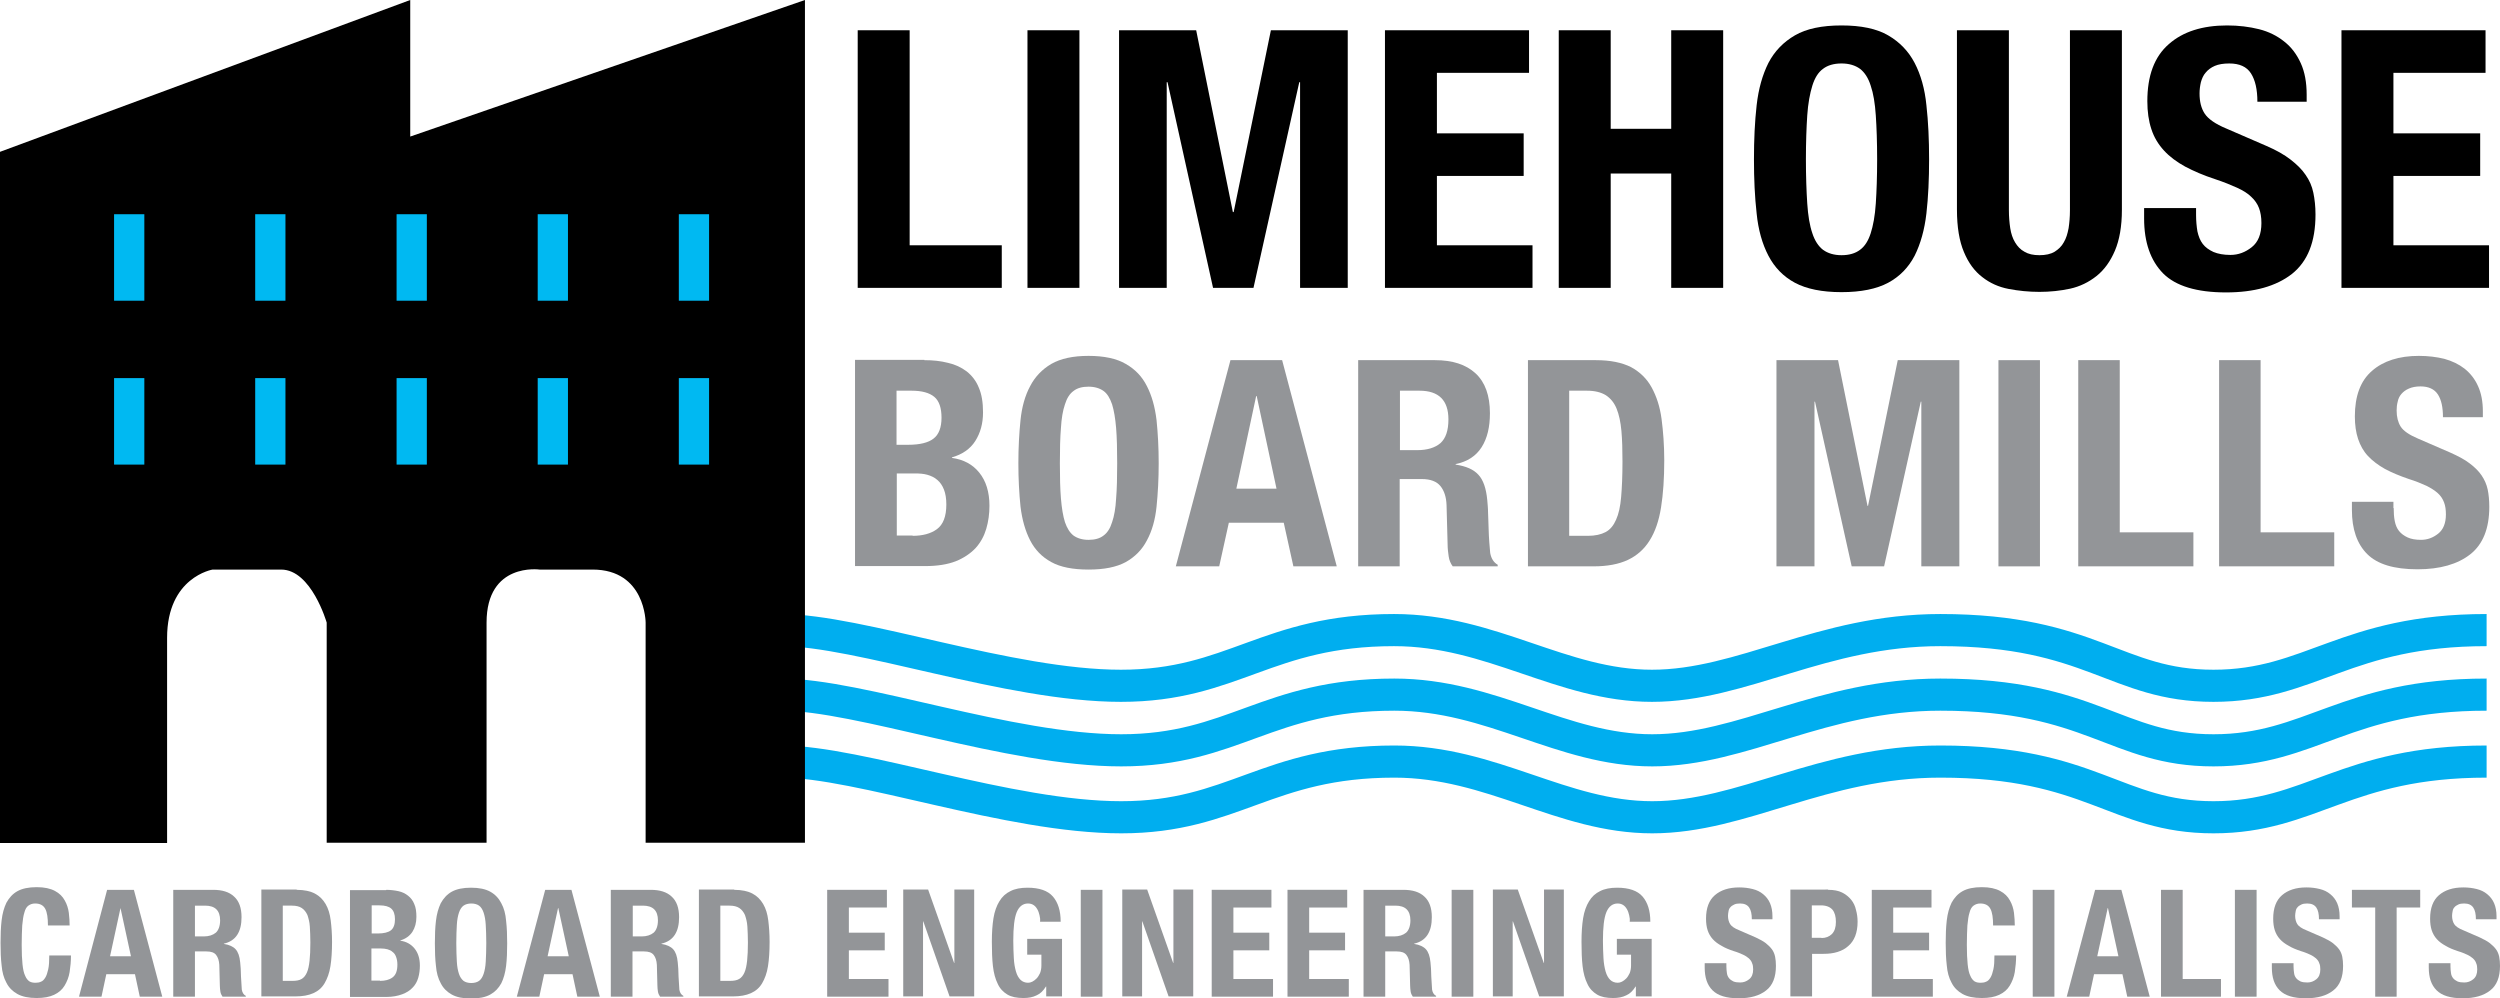
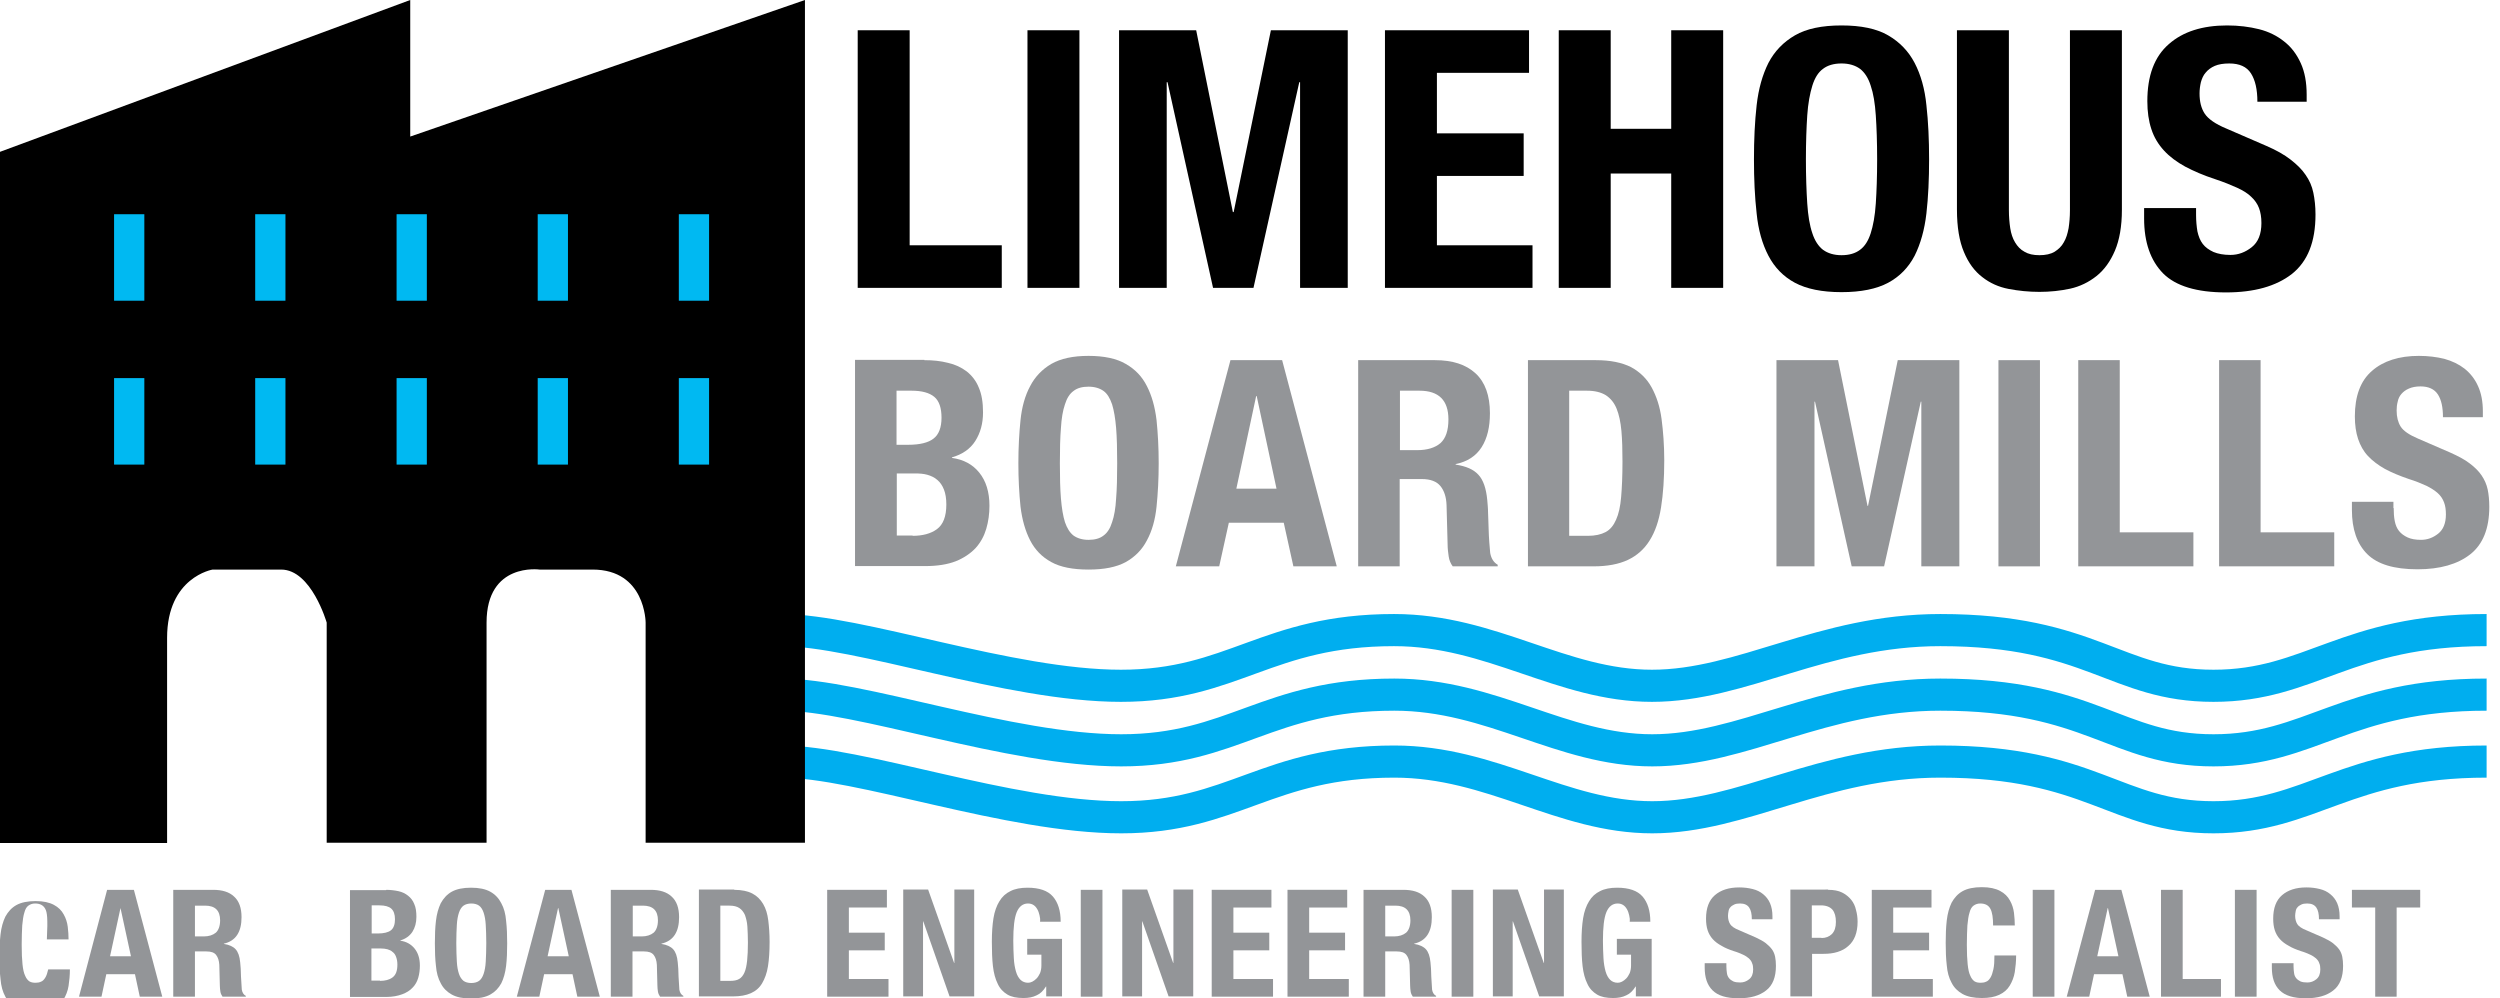
<svg xmlns="http://www.w3.org/2000/svg" version="1.1" id="Layer_1" x="0px" y="0px" width="933.6px" height="372.8px" viewBox="0 0 933.6 372.8" style="enable-background:new 0 0 933.6 372.8;" xml:space="preserve">
  <style type="text/css">
	.st0{fill:#939598;}
	.st1{fill:none;stroke:#00AEEF;stroke-width:12;}
	.st2{fill:#00B9F2;}
</style>
  <g>
    <path d="M320.3,11.3h19.4v80.3h34.4v15.9h-53.8V11.3z" />
    <path d="M383.7,11.3h19.4v96.2h-19.4V11.3z" />
    <path d="M446.7,11.3l13.7,67.9h0.3l13.9-67.9h28.7v96.2h-17.8V30.7h-0.3l-17.1,76.8h-15.1L436,30.7h-0.3v76.8h-17.8V11.3H446.7z" />
    <path d="M571,27.2h-34.4v22.6H569v15.9h-32.4v25.9h35.7v15.9h-55.1V11.3H571V27.2z" />
    <path d="M601.5,11.3v36.8h22.6V11.3h19.4v96.2h-19.4V64.8h-22.6v42.7h-19.4V11.3H601.5z" />
    <path d="M656,39.3c0.7-6.2,2.2-11.4,4.4-15.8c2.3-4.4,5.6-7.8,9.9-10.3c4.3-2.5,10.1-3.7,17.4-3.7s13.1,1.2,17.4,3.7   c4.3,2.5,7.6,5.9,9.9,10.3c2.3,4.4,3.8,9.7,4.4,15.8c0.7,6.2,1,12.9,1,20.2c0,7.4-0.3,14.1-1,20.2c-0.7,6.1-2.2,11.4-4.4,15.8   c-2.3,4.4-5.6,7.8-9.9,10.1c-4.3,2.3-10.1,3.5-17.4,3.5s-13.1-1.2-17.4-3.5c-4.3-2.3-7.6-5.7-9.9-10.1c-2.3-4.4-3.8-9.7-4.4-15.8   c-0.7-6.1-1-12.9-1-20.2C655,52.2,655.3,45.5,656,39.3z M674.9,76c0.3,4.5,0.9,8.2,1.9,11.1c0.9,2.8,2.3,4.9,4,6.2   c1.8,1.3,4.1,2,6.9,2c2.9,0,5.2-0.7,6.9-2c1.8-1.3,3.1-3.4,4-6.2c0.9-2.8,1.6-6.5,1.9-11.1c0.3-4.5,0.5-10,0.5-16.5   c0-6.5-0.2-12-0.5-16.4c-0.3-4.5-0.9-8.2-1.9-11.1c-0.9-2.9-2.3-5-4-6.3c-1.8-1.3-4.1-2-6.9-2c-2.9,0-5.2,0.7-6.9,2   c-1.8,1.3-3.1,3.4-4,6.3c-0.9,2.9-1.6,6.6-1.9,11.1c-0.3,4.5-0.5,10-0.5,16.4C674.4,65.9,674.6,71.4,674.9,76z" />
    <path d="M750.2,78.5c0,2.4,0.2,4.7,0.5,6.7c0.3,2,0.9,3.8,1.8,5.3c0.9,1.5,2,2.7,3.5,3.5c1.5,0.9,3.3,1.3,5.6,1.3   c2.3,0,4.2-0.4,5.7-1.3c1.4-0.9,2.6-2,3.4-3.5c0.9-1.5,1.4-3.2,1.8-5.3c0.3-2,0.5-4.2,0.5-6.7V11.3h19.4v67.1   c0,6.1-0.9,11.2-2.6,15.2c-1.7,4-4,7.2-6.9,9.5c-2.9,2.3-6.2,3.9-9.8,4.7c-3.7,0.8-7.5,1.2-11.5,1.2c-4,0-7.8-0.4-11.5-1.1   c-3.7-0.7-7-2.2-9.8-4.4c-2.9-2.2-5.2-5.3-6.9-9.4c-1.7-4-2.6-9.3-2.6-15.8V11.3h19.4V78.5z" />
    <path d="M820.1,80.3c0,2.2,0.2,4.3,0.5,6.1c0.4,1.8,1,3.4,2,4.7c1,1.3,2.3,2.2,4,3c1.7,0.7,3.8,1.1,6.3,1.1c3,0,5.6-1,8-2.9   c2.4-1.9,3.6-4.9,3.6-9c0-2.2-0.3-4-0.9-5.6c-0.6-1.6-1.6-3-2.9-4.2c-1.3-1.3-3.1-2.4-5.3-3.4c-2.2-1-4.9-2.1-8.2-3.2   c-4.3-1.4-8-3-11.2-4.7c-3.1-1.7-5.8-3.7-7.9-6c-2.1-2.3-3.7-4.9-4.7-8c-1-3-1.5-6.5-1.5-10.4c0-9.5,2.6-16.6,8-21.3   c5.3-4.7,12.6-7,21.8-7c4.3,0,8.3,0.5,11.9,1.4s6.8,2.5,9.4,4.6c2.7,2.1,4.7,4.8,6.2,8.1c1.5,3.3,2.2,7.2,2.2,11.8V38H843   c0-4.6-0.8-8.1-2.4-10.6c-1.6-2.5-4.3-3.7-8.1-3.7c-2.2,0-4,0.3-5.4,0.9c-1.4,0.6-2.6,1.5-3.4,2.5c-0.9,1-1.4,2.2-1.8,3.6   c-0.3,1.3-0.5,2.7-0.5,4.2c0,3,0.6,5.5,1.9,7.5c1.3,2,4,3.9,8.1,5.6l15,6.5c3.7,1.6,6.7,3.3,9,5.1c2.3,1.8,4.2,3.6,5.6,5.7   c1.4,2,2.4,4.2,2.9,6.7c0.5,2.4,0.8,5.1,0.8,8.1c0,10.2-2.9,17.5-8.8,22.2c-5.9,4.6-14.1,6.9-24.6,6.9c-11,0-18.8-2.4-23.5-7.1   c-4.7-4.8-7.1-11.6-7.1-20.5v-3.9h19.4V80.3z" />
-     <path d="M928.2,27.2h-34.4v22.6h32.4v15.9h-32.4v25.9h35.7v15.9h-55.1V11.3h53.8V27.2z" />
  </g>
  <g>
    <path class="st0" d="M345.2,134.5c3.2,0,6.1,0.3,8.8,1c2.7,0.6,5,1.7,7,3.2c1.9,1.5,3.5,3.5,4.5,6c1.1,2.5,1.6,5.6,1.6,9.3   c0,4.2-1,7.7-2.9,10.7c-1.9,3-4.9,5-8.7,6.1v0.2c4.3,0.6,7.7,2.4,10.2,5.5c2.5,3.1,3.8,7.2,3.8,12.4c0,3-0.4,5.9-1.2,8.6   c-0.8,2.7-2.1,5.1-4,7.2c-1.9,2-4.4,3.7-7.4,4.9c-3.1,1.2-6.9,1.8-11.4,1.8h-26.2v-77H345.2z M339.2,166.1c4.3,0,7.5-0.8,9.4-2.3   c2-1.5,3-4.2,3-7.8c0-3.7-0.9-6.3-2.7-7.8c-1.8-1.5-4.6-2.3-8.5-2.3h-5.6v20.2H339.2z M340.8,200.1c3.7,0,6.8-0.8,9.1-2.5   c2.3-1.7,3.5-4.7,3.5-9.2c0-2.2-0.3-4.1-0.9-5.6c-0.6-1.5-1.4-2.7-2.5-3.6c-1-0.9-2.3-1.5-3.7-1.9c-1.4-0.4-3-0.5-4.7-0.5h-6.7   v23.2H340.8z" />
    <path class="st0" d="M381.1,156.9c0.5-4.9,1.7-9.2,3.6-12.7c1.8-3.5,4.5-6.3,7.9-8.3c3.5-2,8.1-3,13.9-3c5.8,0,10.5,1,13.9,3   c3.5,2,6.1,4.7,7.9,8.3c1.8,3.5,3,7.7,3.6,12.7c0.5,4.9,0.8,10.3,0.8,16.1c0,5.9-0.3,11.3-0.8,16.2c-0.5,4.9-1.7,9.1-3.6,12.6   c-1.8,3.5-4.5,6.2-7.9,8.1c-3.5,1.9-8.1,2.8-13.9,2.8c-5.8,0-10.5-0.9-13.9-2.8c-3.5-1.9-6.1-4.6-7.9-8.1c-1.8-3.5-3-7.7-3.6-12.6   c-0.5-4.9-0.8-10.3-0.8-16.2C380.3,167.2,380.6,161.8,381.1,156.9z M396.2,186.2c0.3,3.6,0.8,6.6,1.5,8.8c0.8,2.3,1.8,3.9,3.2,5   c1.4,1,3.3,1.6,5.6,1.6c2.3,0,4.2-0.5,5.6-1.6c1.4-1,2.5-2.7,3.2-5c0.8-2.3,1.3-5.2,1.5-8.8c0.3-3.6,0.4-8,0.4-13.2   c0-5.2-0.1-9.6-0.4-13.2c-0.3-3.6-0.8-6.5-1.5-8.8c-0.8-2.3-1.8-4-3.2-5c-1.4-1-3.3-1.6-5.6-1.6c-2.3,0-4.2,0.5-5.6,1.6   c-1.4,1-2.5,2.7-3.2,5c-0.8,2.3-1.3,5.3-1.5,8.8c-0.3,3.6-0.4,8-0.4,13.2C395.8,178.2,395.9,182.6,396.2,186.2z" />
    <path class="st0" d="M478.8,134.5l20.4,77H483l-3.6-16.3h-20.5l-3.6,16.3h-16.2l20.4-77H478.8z M476.7,182.5l-7.4-34.6h-0.2   l-7.4,34.6H476.7z" />
    <path class="st0" d="M535.9,134.5c6.5,0,11.5,1.6,15.1,4.9c3.6,3.3,5.4,8.3,5.4,14.9c0,5.2-1,9.4-3.1,12.7   c-2.1,3.3-5.3,5.4-9.7,6.3v0.2c3.9,0.6,6.7,1.8,8.5,3.8c1.8,1.9,2.9,5.1,3.3,9.4c0.1,1.4,0.3,3,0.3,4.7c0.1,1.7,0.1,3.6,0.2,5.7   c0.1,4.1,0.4,7.2,0.6,9.4c0.4,2.2,1.4,3.6,2.8,4.4v0.6h-16.8c-0.8-1.1-1.3-2.3-1.5-3.7c-0.2-1.4-0.4-2.9-0.4-4.4l-0.4-14.8   c-0.1-3-0.9-5.4-2.3-7.1c-1.4-1.7-3.7-2.6-6.9-2.6h-8.3v32.6h-15.5v-77H535.9z M529.3,168.1c3.7,0,6.6-0.9,8.6-2.6   c2-1.8,3-4.7,3-8.9c0-7.1-3.6-10.7-10.8-10.7h-7.3v22.2H529.3z" />
    <path class="st0" d="M596,134.5c5.4,0,9.7,0.9,13.1,2.6c3.3,1.8,5.9,4.3,7.7,7.6c1.8,3.3,3.1,7.2,3.7,11.8c0.6,4.6,1,9.7,1,15.4   c0,6.8-0.4,12.6-1.2,17.6c-0.8,5-2.2,9.1-4.3,12.4c-2,3.2-4.7,5.6-8.1,7.2c-3.4,1.6-7.7,2.4-12.8,2.4h-24.5v-77H596z M593,200.1   c2.7,0,4.9-0.5,6.6-1.4c1.7-0.9,3-2.5,3.9-4.6c1-2.2,1.6-5,1.9-8.5c0.3-3.5,0.5-7.9,0.5-13.2c0-4.4-0.1-8.2-0.4-11.5   c-0.3-3.3-0.9-6.1-1.8-8.3c-0.9-2.2-2.2-3.8-4-5c-1.8-1.1-4.1-1.7-7.1-1.7h-6.6v54.2H593z" />
    <path class="st0" d="M686.4,134.5l11,54.4h0.2l11.1-54.4h23v77h-14.2V150h-0.2l-13.7,61.5h-12.1L677.8,150h-0.2v61.5h-14.2v-77   H686.4z" />
    <path class="st0" d="M746.3,134.5h15.5v77h-15.5V134.5z" />
    <path class="st0" d="M776.1,134.5h15.5v64.3h27.5v12.7h-43V134.5z" />
    <path class="st0" d="M828.7,134.5h15.5v64.3h27.5v12.7h-43V134.5z" />
    <path class="st0" d="M893.9,189.7c0,1.8,0.1,3.4,0.4,4.9c0.3,1.5,0.8,2.7,1.6,3.7c0.8,1,1.9,1.8,3.2,2.4c1.3,0.6,3,0.9,5,0.9   c2.4,0,4.5-0.8,6.4-2.3c1.9-1.5,2.9-3.9,2.9-7.2c0-1.7-0.2-3.2-0.7-4.5c-0.5-1.3-1.2-2.4-2.3-3.4c-1.1-1-2.5-1.9-4.3-2.8   c-1.8-0.8-3.9-1.7-6.5-2.5c-3.5-1.2-6.4-2.4-9-3.8c-2.5-1.4-4.6-3-6.3-4.8c-1.7-1.8-2.9-4-3.7-6.4c-0.8-2.4-1.2-5.2-1.2-8.4   c0-7.6,2.1-13.3,6.4-17c4.2-3.7,10.1-5.6,17.5-5.6c3.5,0,6.6,0.4,9.5,1.1c2.9,0.8,5.4,2,7.6,3.7c2.1,1.7,3.8,3.8,5,6.5   c1.2,2.6,1.8,5.8,1.8,9.4v2.2h-14.9c0-3.7-0.6-6.5-1.9-8.5c-1.3-2-3.5-3-6.5-3c-1.7,0-3.2,0.3-4.3,0.8c-1.2,0.5-2.1,1.2-2.8,2   c-0.7,0.8-1.2,1.8-1.4,2.9c-0.3,1.1-0.4,2.2-0.4,3.3c0,2.4,0.5,4.4,1.5,6c1,1.6,3.2,3.1,6.5,4.5l12,5.2c2.9,1.3,5.4,2.6,7.2,4   c1.9,1.4,3.4,2.9,4.5,4.5c1.1,1.6,1.9,3.4,2.3,5.3c0.4,1.9,0.6,4.1,0.6,6.5c0,8.1-2.4,14-7.1,17.7c-4.7,3.7-11.3,5.6-19.7,5.6   c-8.8,0-15-1.9-18.8-5.7c-3.8-3.8-5.7-9.3-5.7-16.4v-3.1h15.5V189.7z" />
  </g>
  <path class="st1" d="M275.3,245.7c0,0-12.8-10.4,16.4-10.4s85,20.8,126.9,20.8c42,0,54.4-20.8,102-20.8c36.5,0,62.6,20.8,96.3,20.8  c33.8,0,63.5-20.8,107.7-20.8c56.6,0,65.5,20.8,102,20.8c36.5,0,49.1-20.8,102-20.8" />
  <path class="st1" d="M275.4,269.8c0,0-12.8-10.4,16.4-10.4c29.2,0,84.9,20.8,126.9,20.8s54.4-20.8,102-20.8  c36.5,0,62.6,20.8,96.3,20.8c33.8,0,63.5-20.8,107.6-20.8c56.6,0,65.5,20.8,102,20.8c36.5,0,49.1-20.8,102-20.8" />
  <path class="st1" d="M275.4,294.8c0,0-12.8-10.4,16.4-10.4c29.2,0,84.9,20.8,126.9,20.8c42,0,54.4-20.8,102-20.8  c36.5,0,62.6,20.8,96.3,20.8c33.8,0,63.5-20.8,107.6-20.8c56.6,0,65.5,20.8,102,20.8c36.5,0,49.1-20.8,102-20.8" />
  <path d="M0,314.7v-258L153.2,0v51L300.6,0v314.7h-59.5v-82.2c0,0,0-19.8-19.8-19.8h-19.8c0,0-19.8-2.8-19.8,19.8v82.2H122v-82.2  c0,0-5.7-19.8-17-19.8H79.4c0,0-17,2.8-17,25.5v76.6H0z" />
  <rect x="42.6" y="80" class="st2" width="11.3" height="32.3" />
  <rect x="95.3" y="80" class="st2" width="11.3" height="32.3" />
  <rect x="148.1" y="80" class="st2" width="11.3" height="32.3" />
  <rect x="200.8" y="80" class="st2" width="11.3" height="32.3" />
  <rect x="253.5" y="80" class="st2" width="11.3" height="32.3" />
  <rect x="42.6" y="141.2" class="st2" width="11.3" height="32.3" />
  <rect x="95.3" y="141.2" class="st2" width="11.3" height="32.3" />
  <rect x="148.1" y="141.2" class="st2" width="11.3" height="32.3" />
  <rect x="200.8" y="141.2" class="st2" width="11.3" height="32.3" />
  <rect x="253.5" y="141.2" class="st2" width="11.3" height="32.3" />
  <g>
-     <path class="st0" d="M16.9,339.4c-0.7-1.3-1.9-2-3.8-2c-1,0-1.8,0.3-2.5,0.8c-0.7,0.5-1.2,1.4-1.5,2.6c-0.4,1.2-0.6,2.8-0.8,4.8   c-0.1,2-0.2,4.4-0.2,7.2c0,3,0.1,5.5,0.3,7.3c0.2,1.9,0.5,3.3,1,4.3c0.4,1,1,1.7,1.6,2.1c0.7,0.4,1.4,0.5,2.3,0.5   c0.7,0,1.4-0.1,2-0.4c0.6-0.2,1.1-0.7,1.6-1.5s0.8-1.8,1.1-3.1c0.3-1.3,0.4-3.1,0.4-5.2h8.1c0,2.2-0.2,4.2-0.5,6.2   c-0.3,1.9-1,3.6-1.9,5.1c-0.9,1.5-2.2,2.6-3.9,3.4c-1.7,0.8-3.8,1.2-6.5,1.2c-3,0-5.4-0.5-7.2-1.5c-1.8-1-3.2-2.4-4.1-4.2   c-1-1.8-1.6-4-1.8-6.5c-0.3-2.5-0.4-5.3-0.4-8.4c0-3,0.1-5.8,0.4-8.4c0.3-2.6,0.9-4.7,1.8-6.6c1-1.8,2.3-3.3,4.1-4.3   c1.8-1,4.2-1.5,7.2-1.5c2.9,0,5.1,0.5,6.8,1.4c1.7,0.9,2.9,2.1,3.7,3.6c0.8,1.4,1.3,3,1.5,4.6c0.2,1.7,0.3,3.2,0.3,4.7h-8.1   C17.9,342.8,17.6,340.7,16.9,339.4z" />
+     <path class="st0" d="M16.9,339.4c-0.7-1.3-1.9-2-3.8-2c-1,0-1.8,0.3-2.5,0.8c-0.7,0.5-1.2,1.4-1.5,2.6c-0.4,1.2-0.6,2.8-0.8,4.8   c-0.1,2-0.2,4.4-0.2,7.2c0,3,0.1,5.5,0.3,7.3c0.2,1.9,0.5,3.3,1,4.3c0.4,1,1,1.7,1.6,2.1c0.7,0.4,1.4,0.5,2.3,0.5   c0.7,0,1.4-0.1,2-0.4c0.6-0.2,1.1-0.7,1.6-1.5s0.8-1.8,1.1-3.1h8.1c0,2.2-0.2,4.2-0.5,6.2   c-0.3,1.9-1,3.6-1.9,5.1c-0.9,1.5-2.2,2.6-3.9,3.4c-1.7,0.8-3.8,1.2-6.5,1.2c-3,0-5.4-0.5-7.2-1.5c-1.8-1-3.2-2.4-4.1-4.2   c-1-1.8-1.6-4-1.8-6.5c-0.3-2.5-0.4-5.3-0.4-8.4c0-3,0.1-5.8,0.4-8.4c0.3-2.6,0.9-4.7,1.8-6.6c1-1.8,2.3-3.3,4.1-4.3   c1.8-1,4.2-1.5,7.2-1.5c2.9,0,5.1,0.5,6.8,1.4c1.7,0.9,2.9,2.1,3.7,3.6c0.8,1.4,1.3,3,1.5,4.6c0.2,1.7,0.3,3.2,0.3,4.7h-8.1   C17.9,342.8,17.6,340.7,16.9,339.4z" />
    <path class="st0" d="M50,332.3l10.6,39.9h-8.4l-1.8-8.4H39.7l-1.8,8.4h-8.4L40,332.3H50z M48.9,357.1l-3.9-18H45l-3.9,18H48.9z" />
    <path class="st0" d="M79.6,332.3c3.4,0,6,0.8,7.8,2.5c1.9,1.7,2.8,4.3,2.8,7.7c0,2.7-0.5,4.9-1.6,6.6c-1.1,1.7-2.8,2.8-5,3.3v0.1   c2,0.3,3.5,1,4.4,2c0.9,1,1.5,2.6,1.7,4.9c0.1,0.7,0.1,1.6,0.2,2.4c0,0.9,0.1,1.9,0.1,2.9c0.1,2.1,0.2,3.7,0.3,4.9   c0.2,1.1,0.7,1.9,1.5,2.3v0.3h-8.7c-0.4-0.6-0.7-1.2-0.8-1.9c-0.1-0.7-0.2-1.5-0.2-2.3l-0.2-7.7c-0.1-1.6-0.5-2.8-1.2-3.7   c-0.7-0.9-1.9-1.3-3.6-1.3h-4.3v16.9h-8.1v-39.9H79.6z M76.1,349.7c1.9,0,3.4-0.5,4.5-1.4c1-0.9,1.6-2.5,1.6-4.6   c0-3.7-1.9-5.5-5.6-5.5h-3.8v11.5H76.1z" />
-     <path class="st0" d="M110.8,332.3c2.8,0,5.1,0.5,6.8,1.4c1.7,0.9,3,2.2,4,3.9s1.6,3.7,1.9,6.1c0.3,2.4,0.5,5.1,0.5,8   c0,3.5-0.2,6.6-0.6,9.1c-0.4,2.6-1.2,4.7-2.2,6.4c-1,1.7-2.4,2.9-4.2,3.7c-1.8,0.8-4,1.2-6.7,1.2H97.6v-39.9H110.8z M109.2,366.3   c1.4,0,2.6-0.2,3.4-0.7c0.9-0.5,1.5-1.3,2-2.4c0.5-1.1,0.8-2.6,1-4.4c0.2-1.8,0.3-4.1,0.3-6.8c0-2.3-0.1-4.3-0.2-6   c-0.1-1.7-0.5-3.1-0.9-4.3c-0.5-1.1-1.2-2-2.1-2.6c-0.9-0.6-2.1-0.9-3.7-0.9h-3.4v28.1H109.2z" />
    <path class="st0" d="M144.2,332.3c1.6,0,3.2,0.2,4.6,0.5c1.4,0.3,2.6,0.9,3.6,1.7c1,0.8,1.8,1.8,2.3,3.1c0.6,1.3,0.8,2.9,0.8,4.8   c0,2.2-0.5,4-1.5,5.6c-1,1.5-2.5,2.6-4.5,3.2v0.1c2.2,0.3,4,1.3,5.3,2.9c1.3,1.6,2,3.7,2,6.4c0,1.6-0.2,3.1-0.6,4.5   c-0.4,1.4-1.1,2.7-2.1,3.7c-1,1.1-2.3,1.9-3.9,2.5c-1.6,0.6-3.6,1-5.9,1h-13.6v-39.9H144.2z M141.1,348.6c2.2,0,3.9-0.4,4.9-1.2   c1-0.8,1.5-2.2,1.5-4.1c0-1.9-0.5-3.2-1.4-4c-0.9-0.8-2.4-1.2-4.4-1.2h-2.9v10.5H141.1z M141.9,366.3c1.9,0,3.5-0.4,4.7-1.3   c1.2-0.9,1.8-2.4,1.8-4.8c0-1.2-0.2-2.1-0.5-2.9c-0.3-0.8-0.7-1.4-1.3-1.8c-0.5-0.5-1.2-0.8-1.9-1c-0.7-0.2-1.6-0.3-2.5-0.3h-3.5   v12H141.9z" />
    <path class="st0" d="M162.8,343.9c0.3-2.6,0.9-4.7,1.8-6.6c1-1.8,2.3-3.3,4.1-4.3c1.8-1,4.2-1.5,7.2-1.5c3,0,5.4,0.5,7.2,1.5   c1.8,1,3.2,2.5,4.1,4.3c1,1.8,1.6,4,1.8,6.6c0.3,2.6,0.4,5.3,0.4,8.4c0,3.1-0.1,5.9-0.4,8.4c-0.3,2.5-0.9,4.7-1.8,6.5   c-1,1.8-2.3,3.2-4.1,4.2c-1.8,1-4.2,1.5-7.2,1.5c-3,0-5.4-0.5-7.2-1.5c-1.8-1-3.2-2.4-4.1-4.2c-1-1.8-1.6-4-1.8-6.5   c-0.3-2.5-0.4-5.3-0.4-8.4C162.4,349.2,162.5,346.4,162.8,343.9z M170.6,359.1c0.1,1.9,0.4,3.4,0.8,4.6c0.4,1.2,1,2,1.7,2.6   c0.7,0.5,1.7,0.8,2.9,0.8c1.2,0,2.2-0.3,2.9-0.8c0.7-0.5,1.3-1.4,1.7-2.6c0.4-1.2,0.7-2.7,0.8-4.6c0.1-1.9,0.2-4.2,0.2-6.9   c0-2.7-0.1-5-0.2-6.8c-0.1-1.9-0.4-3.4-0.8-4.6c-0.4-1.2-1-2.1-1.7-2.6c-0.7-0.5-1.7-0.8-2.9-0.8c-1.2,0-2.2,0.3-2.9,0.8   c-0.7,0.5-1.3,1.4-1.7,2.6c-0.4,1.2-0.7,2.7-0.8,4.6c-0.1,1.9-0.2,4.1-0.2,6.8C170.4,354.9,170.5,357.2,170.6,359.1z" />
    <path class="st0" d="M213.4,332.3l10.6,39.9h-8.4l-1.8-8.4h-10.6l-1.8,8.4h-8.4l10.6-39.9H213.4z M212.4,357.1l-3.9-18h-0.1   l-3.9,18H212.4z" />
    <path class="st0" d="M243,332.3c3.4,0,6,0.8,7.8,2.5c1.9,1.7,2.8,4.3,2.8,7.7c0,2.7-0.5,4.9-1.6,6.6c-1.1,1.7-2.8,2.8-5,3.3v0.1   c2,0.3,3.5,1,4.4,2c0.9,1,1.5,2.6,1.7,4.9c0.1,0.7,0.1,1.6,0.2,2.4c0,0.9,0.1,1.9,0.1,2.9c0.1,2.1,0.2,3.7,0.3,4.9   c0.2,1.1,0.7,1.9,1.5,2.3v0.3h-8.7c-0.4-0.6-0.7-1.2-0.8-1.9c-0.1-0.7-0.2-1.5-0.2-2.3l-0.2-7.7c-0.1-1.6-0.5-2.8-1.2-3.7   c-0.7-0.9-1.9-1.3-3.6-1.3h-4.3v16.9h-8.1v-39.9H243z M239.6,349.7c1.9,0,3.4-0.5,4.5-1.4c1-0.9,1.6-2.5,1.6-4.6   c0-3.7-1.9-5.5-5.6-5.5h-3.8v11.5H239.6z" />
    <path class="st0" d="M274.2,332.3c2.8,0,5.1,0.5,6.8,1.4c1.7,0.9,3,2.2,4,3.9c1,1.7,1.6,3.7,1.9,6.1c0.3,2.4,0.5,5.1,0.5,8   c0,3.5-0.2,6.6-0.6,9.1c-0.4,2.6-1.2,4.7-2.2,6.4c-1,1.7-2.4,2.9-4.2,3.7c-1.8,0.8-4,1.2-6.7,1.2H261v-39.9H274.2z M272.6,366.3   c1.4,0,2.6-0.2,3.4-0.7c0.9-0.5,1.5-1.3,2-2.4c0.5-1.1,0.8-2.6,1-4.4c0.2-1.8,0.3-4.1,0.3-6.8c0-2.3-0.1-4.3-0.2-6   c-0.1-1.7-0.5-3.1-0.9-4.3c-0.5-1.1-1.2-2-2.1-2.6c-0.9-0.6-2.1-0.9-3.7-0.9H269v28.1H272.6z" />
    <path class="st0" d="M331.2,338.9H317v9.4h13.4v6.6H317v10.7h14.8v6.6h-22.9v-39.9h22.3V338.9z" />
    <path class="st0" d="M356.3,359.6h0.1v-27.4h7.4v39.9h-9.2l-9.8-28h-0.1v28h-7.4v-39.9h9.3L356.3,359.6z" />
    <path class="st0" d="M388.2,341.8c-0.2-0.8-0.4-1.5-0.8-2.2c-0.4-0.7-0.8-1.2-1.4-1.6c-0.6-0.4-1.3-0.6-2.1-0.6   c-1.9,0-3.3,1.1-4.2,3.2c-0.9,2.2-1.3,5.7-1.3,10.7c0,2.4,0.1,4.5,0.2,6.5s0.4,3.6,0.8,5c0.4,1.4,1,2.4,1.7,3.1   c0.7,0.7,1.7,1.1,2.8,1.1c0.5,0,1-0.1,1.6-0.4c0.6-0.3,1.1-0.7,1.6-1.2c0.5-0.5,0.9-1.2,1.3-2c0.3-0.8,0.5-1.7,0.5-2.8v-4.1h-5.3   v-5.9h13v21.5h-5.9v-3.7h-0.1c-1,1.6-2.1,2.7-3.5,3.3c-1.4,0.7-3,1-4.9,1c-2.5,0-4.5-0.4-6-1.3c-1.5-0.9-2.8-2.2-3.6-4   c-0.9-1.8-1.5-4-1.8-6.6c-0.3-2.6-0.4-5.7-0.4-9.1c0-3.4,0.2-6.3,0.6-8.8c0.4-2.5,1.2-4.7,2.2-6.3c1-1.7,2.4-3,4.1-3.8   c1.7-0.9,3.9-1.3,6.4-1.3c4.4,0,7.6,1.1,9.5,3.3c1.9,2.2,2.9,5.3,2.9,9.4h-7.7C388.5,343.4,388.4,342.6,388.2,341.8z" />
    <path class="st0" d="M403.6,332.3h8.1v39.9h-8.1V332.3z" />
    <path class="st0" d="M438.1,359.6h0.1v-27.4h7.4v39.9h-9.2l-9.8-28h-0.1v28h-7.4v-39.9h9.3L438.1,359.6z" />
    <path class="st0" d="M474.9,338.9h-14.3v9.4H474v6.6h-13.4v10.7h14.8v6.6h-22.9v-39.9h22.3V338.9z" />
    <path class="st0" d="M503.2,338.9h-14.3v9.4h13.4v6.6h-13.4v10.7h14.8v6.6h-22.9v-39.9h22.3V338.9z" />
    <path class="st0" d="M524.1,332.3c3.4,0,6,0.8,7.8,2.5c1.9,1.7,2.8,4.3,2.8,7.7c0,2.7-0.5,4.9-1.6,6.6c-1.1,1.7-2.8,2.8-5,3.3v0.1   c2,0.3,3.5,1,4.4,2c0.9,1,1.5,2.6,1.7,4.9c0.1,0.7,0.1,1.6,0.2,2.4c0,0.9,0.1,1.9,0.1,2.9c0.1,2.1,0.2,3.7,0.3,4.9   c0.2,1.1,0.7,1.9,1.5,2.3v0.3h-8.7c-0.4-0.6-0.7-1.2-0.8-1.9c-0.1-0.7-0.2-1.5-0.2-2.3l-0.2-7.7c-0.1-1.6-0.5-2.8-1.2-3.7   c-0.7-0.9-1.9-1.3-3.6-1.3h-4.3v16.9h-8.1v-39.9H524.1z M520.6,349.7c1.9,0,3.4-0.5,4.5-1.4c1-0.9,1.6-2.5,1.6-4.6   c0-3.7-1.9-5.5-5.6-5.5h-3.8v11.5H520.6z" />
    <path class="st0" d="M542.1,332.3h8.1v39.9h-8.1V332.3z" />
    <path class="st0" d="M576.5,359.6h0.1v-27.4h7.4v39.9h-9.2l-9.8-28h-0.1v28h-7.4v-39.9h9.3L576.5,359.6z" />
    <path class="st0" d="M608.4,341.8c-0.2-0.8-0.4-1.5-0.8-2.2c-0.4-0.7-0.8-1.2-1.4-1.6c-0.6-0.4-1.3-0.6-2.1-0.6   c-1.9,0-3.3,1.1-4.2,3.2c-0.9,2.2-1.3,5.7-1.3,10.7c0,2.4,0.1,4.5,0.2,6.5c0.1,1.9,0.4,3.6,0.8,5c0.4,1.4,1,2.4,1.7,3.1   c0.7,0.7,1.7,1.1,2.8,1.1c0.5,0,1-0.1,1.6-0.4c0.6-0.3,1.1-0.7,1.6-1.2c0.5-0.5,0.9-1.2,1.3-2c0.3-0.8,0.5-1.7,0.5-2.8v-4.1h-5.3   v-5.9h13v21.5h-5.9v-3.7h-0.1c-1,1.6-2.1,2.7-3.5,3.3c-1.4,0.7-3,1-4.9,1c-2.5,0-4.5-0.4-6-1.3c-1.5-0.9-2.8-2.2-3.6-4   c-0.9-1.8-1.5-4-1.8-6.6c-0.3-2.6-0.4-5.7-0.4-9.1c0-3.4,0.2-6.3,0.6-8.8c0.4-2.5,1.2-4.7,2.2-6.3c1-1.7,2.4-3,4.1-3.8   c1.7-0.9,3.9-1.3,6.4-1.3c4.4,0,7.6,1.1,9.5,3.3c1.9,2.2,2.9,5.3,2.9,9.4h-7.7C608.7,343.4,608.6,342.6,608.4,341.8z" />
    <path class="st0" d="M644.7,360.9c0,0.9,0.1,1.8,0.2,2.5c0.1,0.8,0.4,1.4,0.8,1.9c0.4,0.5,1,0.9,1.6,1.2c0.7,0.3,1.6,0.4,2.6,0.4   c1.2,0,2.3-0.4,3.3-1.2c1-0.8,1.5-2,1.5-3.7c0-0.9-0.1-1.7-0.4-2.3c-0.2-0.7-0.6-1.2-1.2-1.8c-0.6-0.5-1.3-1-2.2-1.4   c-0.9-0.4-2-0.9-3.4-1.3c-1.8-0.6-3.3-1.2-4.6-2c-1.3-0.7-2.4-1.5-3.3-2.5c-0.9-1-1.5-2.1-1.9-3.3c-0.4-1.2-0.6-2.7-0.6-4.3   c0-4,1.1-6.9,3.3-8.8c2.2-1.9,5.2-2.9,9.1-2.9c1.8,0,3.4,0.2,5,0.6s2.8,1,3.9,1.9c1.1,0.9,2,2,2.6,3.4c0.6,1.4,0.9,3,0.9,4.9v1.1   h-7.7c0-1.9-0.3-3.4-1-4.4c-0.7-1-1.8-1.5-3.4-1.5c-0.9,0-1.6,0.1-2.2,0.4c-0.6,0.3-1.1,0.6-1.4,1c-0.4,0.4-0.6,0.9-0.7,1.5   c-0.1,0.6-0.2,1.1-0.2,1.7c0,1.2,0.3,2.3,0.8,3.1c0.5,0.8,1.6,1.6,3.4,2.3l6.2,2.7c1.5,0.7,2.8,1.4,3.7,2.1s1.7,1.5,2.3,2.3   c0.6,0.8,1,1.8,1.2,2.8c0.2,1,0.3,2.1,0.3,3.4c0,4.2-1.2,7.3-3.7,9.2c-2.4,1.9-5.8,2.9-10.2,2.9c-4.6,0-7.8-1-9.8-3   c-2-2-2.9-4.8-2.9-8.5v-1.6h8.1V360.9z" />
    <path class="st0" d="M682.7,332.3c2.1,0,3.8,0.3,5.2,1c1.4,0.7,2.5,1.6,3.4,2.7c0.9,1.1,1.5,2.4,1.8,3.8c0.4,1.4,0.6,2.9,0.6,4.4   c0,2.1-0.3,3.8-0.9,5.4c-0.6,1.5-1.5,2.8-2.6,3.7c-1.1,1-2.4,1.7-4,2.2c-1.6,0.5-3.3,0.7-5.2,0.7h-4.3v15.9h-8.1v-39.9H682.7z    M680.2,350.3c1.6,0,2.9-0.5,3.9-1.5c1-1,1.5-2.5,1.5-4.5c0-2-0.4-3.5-1.3-4.6c-0.9-1-2.3-1.6-4.3-1.6h-3.4v12.1H680.2z" />
    <path class="st0" d="M721.3,338.9H707v9.4h13.4v6.6H707v10.7h14.8v6.6H699v-39.9h22.3V338.9z" />
    <path class="st0" d="M743.3,339.4c-0.7-1.3-1.9-2-3.8-2c-1,0-1.8,0.3-2.5,0.8c-0.7,0.5-1.2,1.4-1.5,2.6c-0.4,1.2-0.6,2.8-0.8,4.8   c-0.1,2-0.2,4.4-0.2,7.2c0,3,0.1,5.5,0.3,7.3c0.2,1.9,0.5,3.3,1,4.3c0.4,1,1,1.7,1.6,2.1c0.7,0.4,1.4,0.5,2.3,0.5   c0.7,0,1.4-0.1,2-0.4c0.6-0.2,1.1-0.7,1.6-1.5s0.8-1.8,1.1-3.1c0.3-1.3,0.4-3.1,0.4-5.2h8.1c0,2.2-0.2,4.2-0.5,6.2   c-0.3,1.9-1,3.6-1.9,5.1c-0.9,1.5-2.2,2.6-3.9,3.4c-1.7,0.8-3.8,1.2-6.5,1.2c-3,0-5.4-0.5-7.2-1.5c-1.8-1-3.2-2.4-4.1-4.2   c-1-1.8-1.6-4-1.8-6.5c-0.3-2.5-0.4-5.3-0.4-8.4c0-3,0.1-5.8,0.4-8.4c0.3-2.6,0.9-4.7,1.8-6.6c1-1.8,2.3-3.3,4.1-4.3   c1.8-1,4.2-1.5,7.2-1.5c2.9,0,5.1,0.5,6.8,1.4c1.7,0.9,2.9,2.1,3.7,3.6c0.8,1.4,1.3,3,1.5,4.6c0.2,1.7,0.3,3.2,0.3,4.7h-8.1   C744.3,342.8,744,340.7,743.3,339.4z" />
    <path class="st0" d="M759.1,332.3h8.1v39.9h-8.1V332.3z" />
    <path class="st0" d="M792.2,332.3l10.6,39.9h-8.4l-1.8-8.4h-10.6l-1.8,8.4h-8.4l10.6-39.9H792.2z M791.1,357.1l-3.9-18h-0.1   l-3.9,18H791.1z" />
    <path class="st0" d="M807,332.3h8.1v33.3h14.3v6.6H807V332.3z" />
    <path class="st0" d="M834.6,332.3h8.1v39.9h-8.1V332.3z" />
    <path class="st0" d="M856.5,360.9c0,0.9,0.1,1.8,0.2,2.5c0.1,0.8,0.4,1.4,0.8,1.9c0.4,0.5,1,0.9,1.6,1.2c0.7,0.3,1.6,0.4,2.6,0.4   c1.2,0,2.3-0.4,3.3-1.2c1-0.8,1.5-2,1.5-3.7c0-0.9-0.1-1.7-0.4-2.3c-0.2-0.7-0.6-1.2-1.2-1.8c-0.6-0.5-1.3-1-2.2-1.4   c-0.9-0.4-2-0.9-3.4-1.3c-1.8-0.6-3.3-1.2-4.6-2c-1.3-0.7-2.4-1.5-3.3-2.5c-0.9-1-1.5-2.1-1.9-3.3c-0.4-1.2-0.6-2.7-0.6-4.3   c0-4,1.1-6.9,3.3-8.8c2.2-1.9,5.2-2.9,9.1-2.9c1.8,0,3.4,0.2,5,0.6s2.8,1,3.9,1.9c1.1,0.9,2,2,2.6,3.4c0.6,1.4,0.9,3,0.9,4.9v1.1   H866c0-1.9-0.3-3.4-1-4.4c-0.7-1-1.8-1.5-3.4-1.5c-0.9,0-1.6,0.1-2.2,0.4c-0.6,0.3-1.1,0.6-1.4,1c-0.4,0.4-0.6,0.9-0.7,1.5   c-0.1,0.6-0.2,1.1-0.2,1.7c0,1.2,0.3,2.3,0.8,3.1c0.5,0.8,1.6,1.6,3.4,2.3l6.2,2.7c1.5,0.7,2.8,1.4,3.7,2.1s1.7,1.5,2.3,2.3   c0.6,0.8,1,1.8,1.2,2.8c0.2,1,0.3,2.1,0.3,3.4c0,4.2-1.2,7.3-3.7,9.2c-2.4,1.9-5.8,2.9-10.2,2.9c-4.6,0-7.8-1-9.8-3   c-2-2-2.9-4.8-2.9-8.5v-1.6h8.1V360.9z" />
    <path class="st0" d="M903.7,338.9H895v33.3H887v-33.3h-8.7v-6.6h25.5V338.9z" />
-     <path class="st0" d="M915.1,360.9c0,0.9,0.1,1.8,0.2,2.5c0.1,0.8,0.4,1.4,0.8,1.9c0.4,0.5,1,0.9,1.6,1.2c0.7,0.3,1.6,0.4,2.6,0.4   c1.2,0,2.3-0.4,3.3-1.2c1-0.8,1.5-2,1.5-3.7c0-0.9-0.1-1.7-0.4-2.3c-0.2-0.7-0.6-1.2-1.2-1.8c-0.6-0.5-1.3-1-2.2-1.4   c-0.9-0.4-2-0.9-3.4-1.3c-1.8-0.6-3.3-1.2-4.6-2c-1.3-0.7-2.4-1.5-3.3-2.5c-0.9-1-1.5-2.1-1.9-3.3c-0.4-1.2-0.6-2.7-0.6-4.3   c0-4,1.1-6.9,3.3-8.8c2.2-1.9,5.2-2.9,9.1-2.9c1.8,0,3.4,0.2,5,0.6s2.8,1,3.9,1.9c1.1,0.9,2,2,2.6,3.4c0.6,1.4,0.9,3,0.9,4.9v1.1   h-7.7c0-1.9-0.3-3.4-1-4.4c-0.7-1-1.8-1.5-3.4-1.5c-0.9,0-1.6,0.1-2.2,0.4c-0.6,0.3-1.1,0.6-1.4,1c-0.4,0.4-0.6,0.9-0.7,1.5   c-0.1,0.6-0.2,1.1-0.2,1.7c0,1.2,0.3,2.3,0.8,3.1c0.5,0.8,1.6,1.6,3.4,2.3l6.2,2.7c1.5,0.7,2.8,1.4,3.7,2.1s1.7,1.5,2.3,2.3   c0.6,0.8,1,1.8,1.2,2.8c0.2,1,0.3,2.1,0.3,3.4c0,4.2-1.2,7.3-3.7,9.2c-2.4,1.9-5.8,2.9-10.2,2.9c-4.6,0-7.8-1-9.8-3   c-2-2-2.9-4.8-2.9-8.5v-1.6h8.1V360.9z" />
  </g>
</svg>